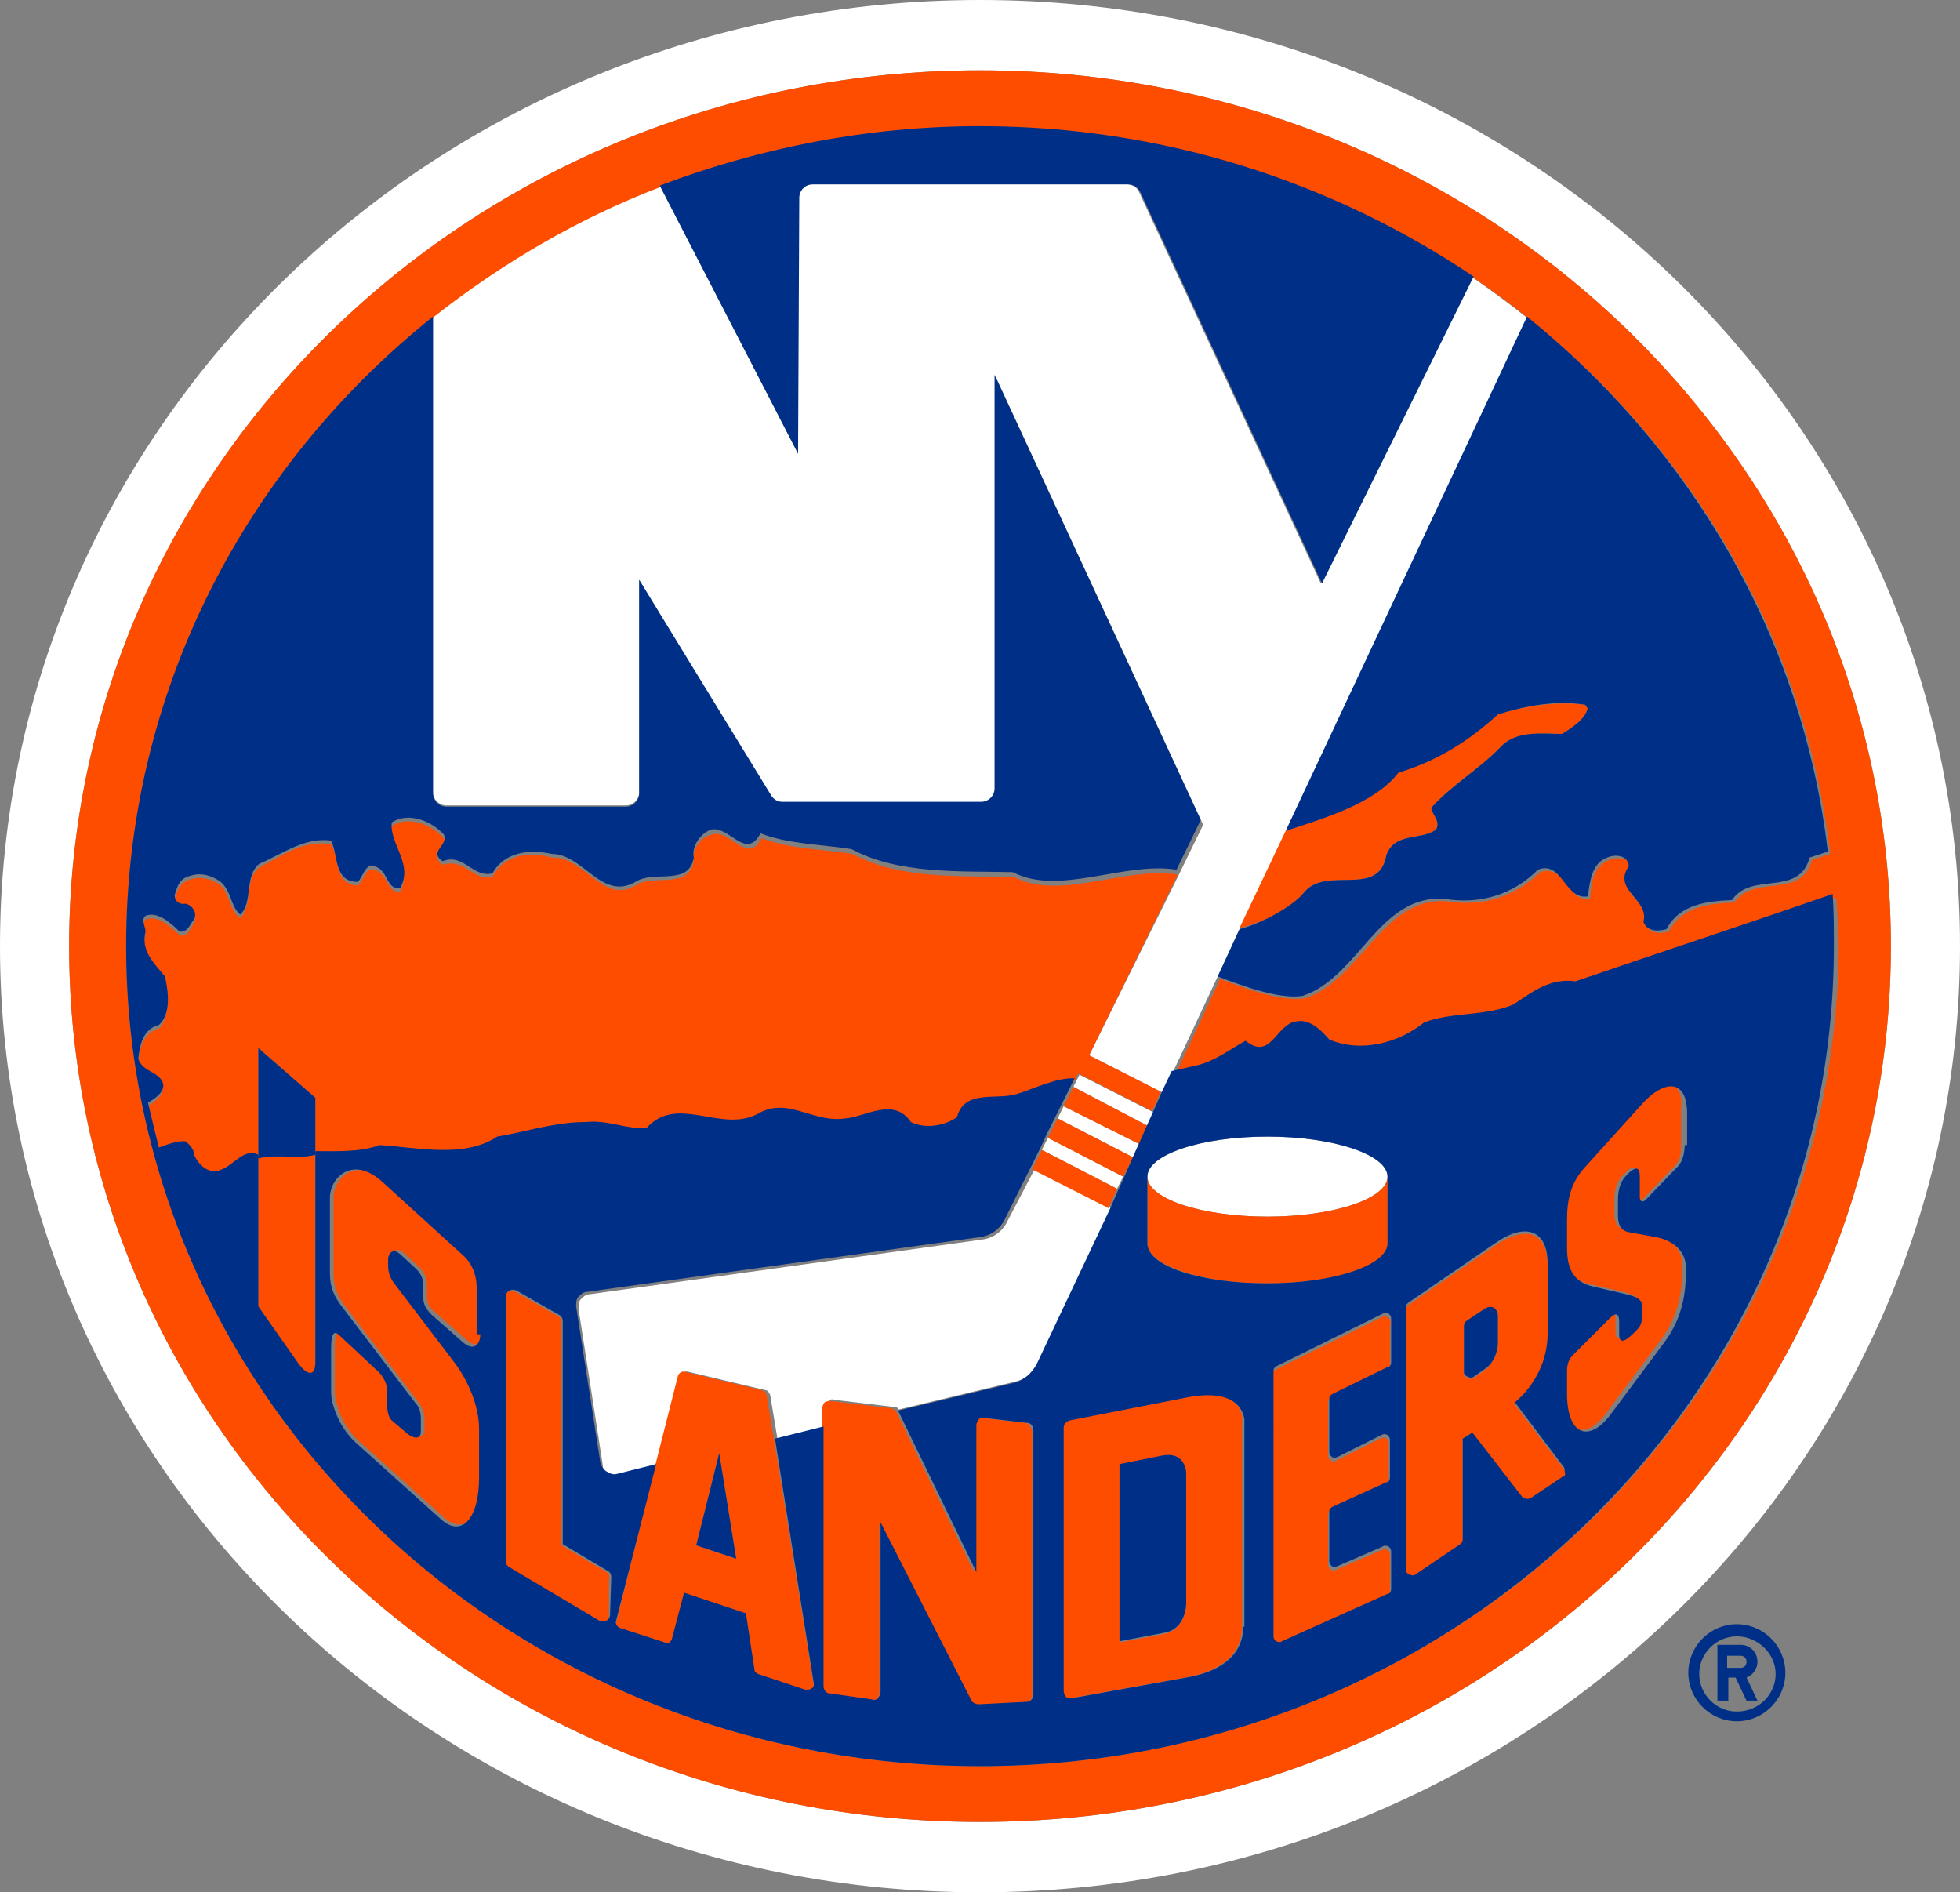
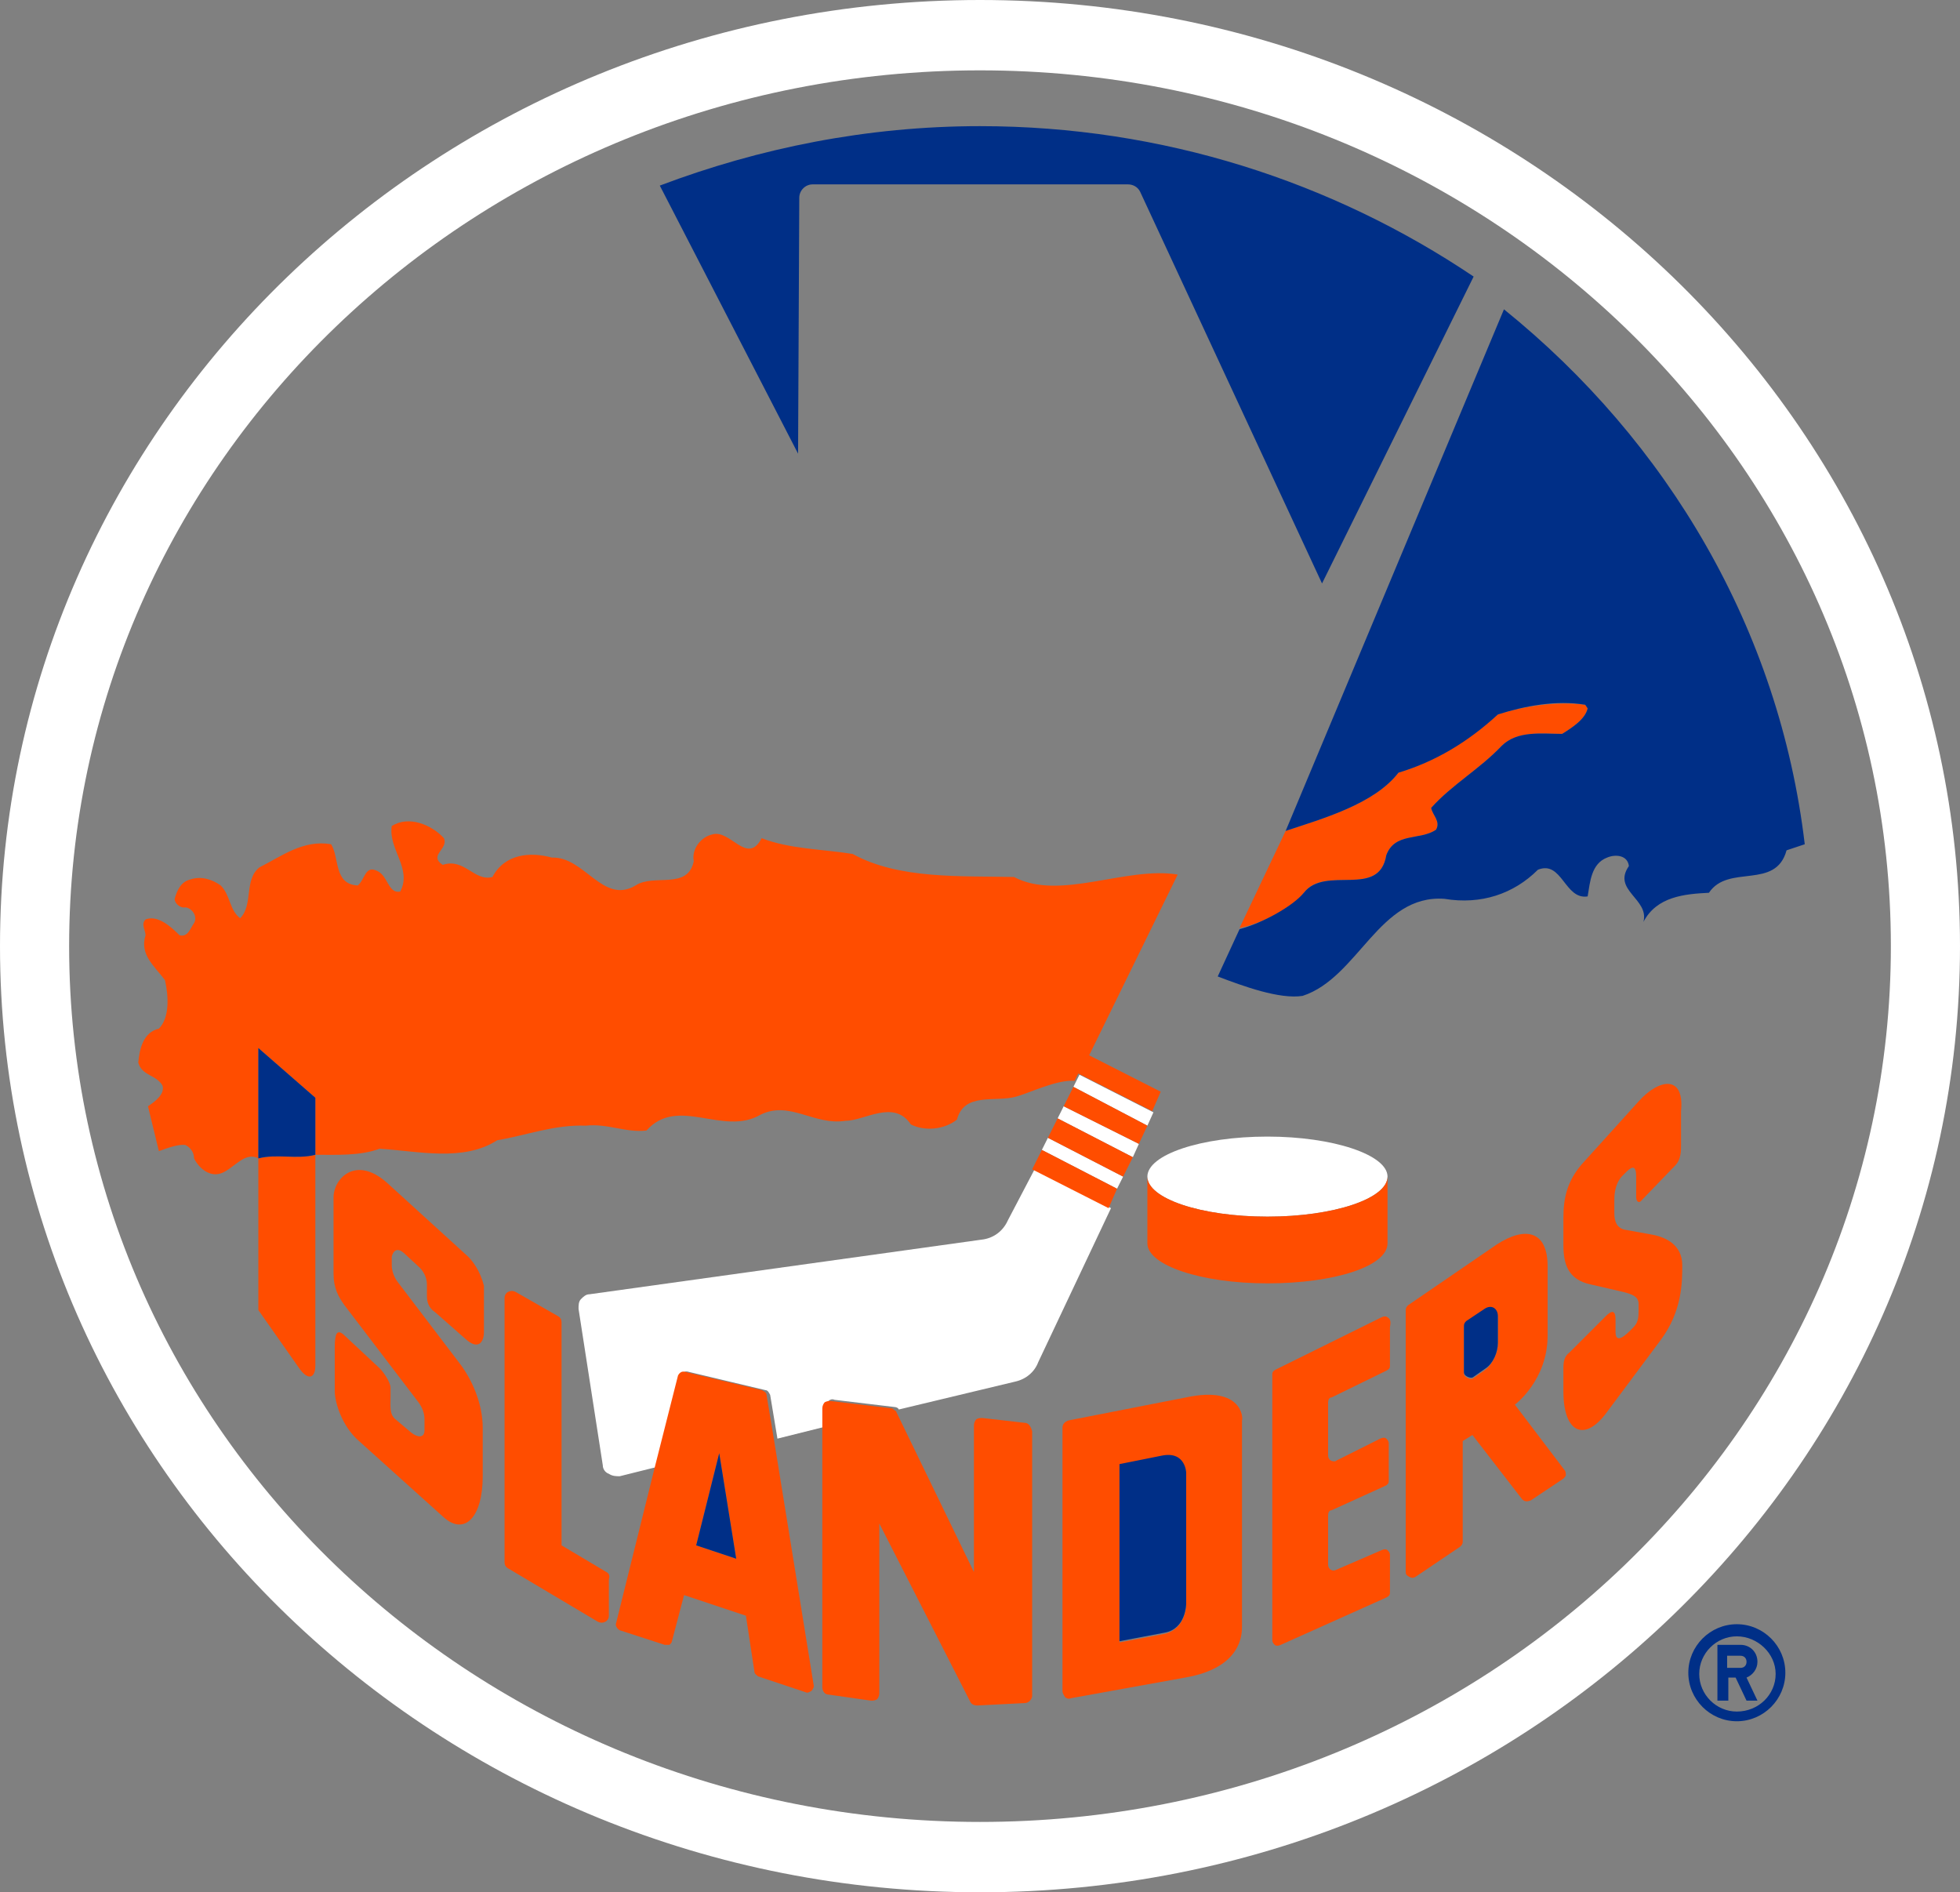
<svg xmlns="http://www.w3.org/2000/svg" version="1.1" id="Layer_1" x="0px" y="0px" viewBox="0 0 161.6 156" style="enable-background:new 0 0 161.6 156;" xml:space="preserve">
  <rect x="0" y="0" width="161.6" height="156" fill="#808080" stroke="none" />
  <style type="text/css">
	.st0{fill:#FFFFFF;}
	.st1{fill:#FF4D00;}
	.st2{fill:#002F87;}
</style>
  <g>
    <g>
      <path class="st0" d="M80.8,0C36.2,0,0,34.9,0,78s36.2,78,80.8,78s80.8-34.9,80.8-78S125.4,0,80.8,0z M80.8,150.2    c-41.5,0-75.1-32.3-75.1-72.2S39.3,5.8,80.8,5.8s75.1,32.3,75.1,72.2S122.3,150.2,80.8,150.2z" />
      <path class="st0" d="M83.1,100.6c-0.4,0.9-1.2,1.5-2.2,1.6l-32.3,4.5c-0.3,0-0.5,0.2-0.7,0.4s-0.2,0.5-0.2,0.8l2,12.9    c0,0.3,0.2,0.6,0.5,0.7c0.3,0.2,0.6,0.2,0.9,0.2l3.2-0.8l1.9-7.5c0.1-0.3,0.3-0.4,0.6-0.3l6.3,1.5c0.2,0,0.3,0.2,0.4,0.4l0.6,3.6    l4-1V116c0-0.2,0.1-0.3,0.2-0.5c0.1-0.1,0.3-0.2,0.5-0.1l5,0.6c0.1,0,0.3,0.1,0.3,0.2l9.6-2.3c0.9-0.2,1.6-0.8,1.9-1.6l6-12.7    l-6.3-3.2L83.1,100.6z" />
      <polygon class="st0" points="85.9,94.8 92.1,98 92.6,97 86.4,93.8   " />
      <polygon class="st0" points="95.1,91.7 89,88.6 88.7,89.2 88.5,89.6 94.6,92.8   " />
      <polygon class="st0" points="87.2,92.2 93.4,95.4 93.9,94.3 87.7,91.2   " />
-       <path class="st0" d="M108.9,48.1l-15-32.3c-0.2-0.4-0.6-0.6-1-0.6h-26c-0.6,0-1.1,0.5-1.1,1.1v21.1L54.4,15.3    c-6.8,2.6-13.1,6.3-18.7,10.7v39.3c0,0.6,0.5,1.1,1.1,1.1h14.8c0.6,0,1.1-0.5,1.1-1.1V47.8l10.9,18.1c0.2,0.3,0.5,0.5,0.9,0.5    h16.6c0.6,0,1.1-0.5,1.1-1.1v-34l17,36.7l-2,4.1L89.8,87l6.1,3.1l0.8-1.7l3.7-7.9l1.8-3.9l3.8-8l19.9-42.4c-1.5-1.2-3-2.3-4.6-3.4    L108.9,48.1z" />
      <path class="st0" d="M104.5,93.7c-5.5,0-9.9,1.5-9.9,3.3s4.4,3.3,9.9,3.3s9.9-1.5,9.9-3.3C114.4,95.2,109.9,93.7,104.5,93.7z" />
    </g>
    <g>
      <polygon class="st1" points="92.1,98 85.9,94.8 85.1,96.4 91.4,99.6   " />
      <path class="st1" d="M53.3,93.2c2.6-2.9,6.3,0.5,9.4-1.3c2.4-1.2,4.4,0.9,7,0.5c1.6,0,4-1.8,5.4,0.3c1.2,0.6,2.8,0.4,3.8-0.4    c0.6-2.3,3.2-1.4,4.9-1.9c1.1-0.3,3.3-1.4,4.8-1.3l0.3-0.6l6.1,3.1l0.7-1.6l-5.9-3l7.3-14.9c-4.3-0.7-9.7,2.2-13.5,0.2    c-4.4-0.1-9.5,0.2-13.3-1.9c-2.5-0.4-5.2-0.4-7.5-1.3c-1.2,2.3-2.6-0.8-4.1-0.3C57.8,69,57,70,57.2,71c-0.5,2.4-3.3,1-4.8,2    c-2.7,1.6-4.2-2.4-6.9-2.3c-1.8-0.5-3.9-0.3-4.9,1.6c-1.5,0.4-2.3-1.6-4.1-1c-1.2-0.8,0.5-1.3,0.1-2.2c-1-1.1-2.9-1.9-4.3-1    C32,70,34,71.6,33,73.5c-1,0.2-1-1.3-1.9-1.7c-1-0.5-1,0.7-1.6,1.2c-2-0.1-1.5-2.3-2.2-3.4c-2.3-0.4-4.1,1-5.9,1.9    c-1.3,1-0.5,3.1-1.6,4.2C18.9,75,19,73.8,18.2,73c-0.7-0.5-1.6-0.8-2.5-0.5c-0.8,0.2-1.1,0.9-1.3,1.6c0,0.4,0.5,0.8,0.9,0.7    c0.6,0.1,1,0.8,0.7,1.3c-0.3,0.4-0.5,1.2-1.2,1c-0.7-0.7-1.8-1.7-2.8-1.3c-0.4,0.4,0,0.9,0,1.3c-0.5,1.6,0.7,2.5,1.6,3.7    c0.3,1.3,0.4,3.1-0.5,4c-1.3,0.3-1.6,1.7-1.7,2.8c0.3,1.1,1.5,1,2,1.9c0.2,0.7-0.6,1.3-1.2,1.7c0.3,1.2,0.6,2.5,0.9,3.7    c0.8-0.3,1.7-0.6,2.2-0.5c0.4,0.2,0.7,0.6,0.7,1.1c0.4,0.8,1.3,1.6,2.3,1.2s1.9-1.8,3-1.2v-9.1l4.7,4.1v4.7c1.7,0,3.7,0.1,5.3-0.5    c3.2,0.2,6.9,1.1,9.7-0.7c2.4-0.4,4.7-1.3,7.3-1.2C50.1,92.6,51.6,93.4,53.3,93.2z" />
      <path class="st1" d="M107.5,73.6c1.7-2.3,6.2,0.5,6.8-3.1c0.7-1.9,2.8-1.2,4.1-2.1c0.4-0.7-0.3-1.2-0.4-1.8c1.7-1.9,4-3.2,5.8-5.1    c1.3-1.3,3.4-1,5-1c0.8-0.5,1.9-1.2,2.1-2.1l-0.2-0.3c-2.4-0.3-5,0.1-7.2,0.8c-2.5,2.2-5.2,3.9-8.2,4.8c-2,2.6-6.3,3.8-9.3,4.8    l-3.8,8C104.2,76.1,106.7,74.7,107.5,73.6z" />
      <polygon class="st1" points="94.6,92.8 88.5,89.6 87.7,91.2 93.9,94.3   " />
      <polygon class="st1" points="86.4,93.8 92.6,97 93.4,95.4 87.2,92.2   " />
-       <path class="st1" d="M80.8,5.8C39.3,5.8,5.7,38.1,5.7,78s33.6,72.2,75.1,72.2s75.1-32.3,75.1-72.2S122.3,5.8,80.8,5.8z     M80.8,145.6c-38.9,0-70.4-30.3-70.4-67.6c0-20.9,9.9-39.6,25.4-51.9c5.6-4.4,11.9-8.1,18.7-10.7c8.2-3.2,17.1-4.9,26.4-4.9    c15.1,0,29.1,4.6,40.6,12.4c1.6,1.1,3.1,2.2,4.6,3.4c13.5,10.8,22.7,26.4,24.8,44.1l-1.5,0.5c-0.9,3.3-4.7,1.1-6.4,3.5    c-2.1,0.1-4.3,0.3-5.4,2.4c-0.7,0.2-1.6,0.2-1.9-0.6c0.4-1.9-2.7-2.6-1.2-4.6c-0.1-0.9-1.1-1-1.8-0.7c-1.4,0.5-1.5,2-1.6,3.2    c-1.9,0.3-2-2.9-4.1-2.2c-2.1,2-4.7,2.9-7.7,2.4c-5.3-0.4-7.1,6.5-11.7,8c-2,0.3-4.9-0.8-7-1.6l-3.7,7.9l2.2-0.5    c1.4-0.3,2.6-1.3,3.9-2c2.1,1.6,2.5-1.5,4.2-1.6c1.1-0.2,2,0.7,2.7,1.5c2.6,1.1,5.7,0.4,7.8-1.4c2.2-1,5.1-0.6,7.4-1.5    c1.5-1,3-2.2,5.1-1.9c6.4-2.2,14.6-4.9,21.2-7.2c0.1,1.4,0.2,2.8,0.2,4.3C151.2,115.3,119.7,145.6,80.8,145.6z" />
      <path class="st1" d="M38.6,103.6l-6.7-6.1c-2.6-2.3-4.4-0.3-4.4,1.2v6.3c0,1.2,0.4,1.9,0.9,2.6l6.1,8c0.3,0.4,0.5,0.9,0.5,1.4v0.9    c0,0.7-0.6,0.6-1.1,0.2l-1.3-1.1c-0.5-0.4-0.4-1.1-0.4-1.8v-0.8c0-0.4-0.5-1.2-0.9-1.6l-3-2.8c-0.5-0.4-0.7-0.1-0.7,1.1v3.6    c0,0.9,0.6,2.9,2,4.1l7,6.3c1.7,1.5,3.2,0,3.2-3.4v-4c0-2-0.9-4-1.9-5.3l-5.1-6.7c0,0-0.5-0.6-0.5-1.4v-0.7c0,0,0.2-1,1-0.3    l1.3,1.2c0.3,0.3,0.6,0.8,0.6,1.4v0.9c0,0.5,0.1,1,0.7,1.4l2.5,2.2c1,0.9,1.5,0.3,1.5-0.6V106C39.6,104.8,39,104,38.6,103.6z" />
      <path class="st1" d="M50,129.6l-3.7-2.2V109c0-0.2-0.1-0.4-0.3-0.5l-3.5-2c-0.2-0.1-0.4-0.1-0.6,0s-0.3,0.3-0.3,0.5v21.8    c0,0.2,0.1,0.4,0.3,0.5l7.4,4.4c0.2,0.1,0.4,0.1,0.6,0s0.3-0.3,0.3-0.5v-3C50.3,129.9,50.2,129.7,50,129.6z" />
      <path class="st1" d="M63.8,118.6l-0.6-3.6c0-0.2-0.2-0.3-0.4-0.4l-6.3-1.5c-0.3-0.1-0.5,0.1-0.6,0.3l-1.9,7.5l-3.2,12.9    c-0.1,0.2,0.1,0.5,0.3,0.6l3.7,1.2c0.1,0,0.3,0,0.4,0c0.1-0.1,0.2-0.2,0.2-0.3l1-3.8l5.1,1.7l0.7,4.6c0,0.2,0.2,0.3,0.3,0.4    l3.9,1.3c0.2,0.1,0.3,0,0.5-0.1c0.1-0.1,0.2-0.3,0.2-0.4L63.8,118.6z M57.4,127.4l1.9-7.6l1.4,8.7L57.4,127.4z" />
      <path class="st1" d="M84.5,117.3l-3.5-0.4c-0.2,0-0.3,0-0.5,0.1c-0.1,0.1-0.2,0.3-0.2,0.5v12.1l-6.4-13.2c0-0.1-0.1-0.1-0.1-0.1    c-0.1-0.1-0.2-0.2-0.3-0.2l-5-0.6c-0.2,0-0.3,0-0.5,0.1c-0.1,0.1-0.2,0.3-0.2,0.5v1.6v21.4c0,0.3,0.2,0.6,0.5,0.6l3.5,0.5    c0.2,0,0.3,0,0.5-0.1c0.1-0.1,0.2-0.3,0.2-0.5v-14l7.5,14.7c0.1,0.2,0.3,0.3,0.6,0.3l3.9-0.2c0.3,0,0.6-0.3,0.6-0.6V118    C85,117.6,84.8,117.3,84.5,117.3z" />
      <path class="st1" d="M97.8,115.2l-9.7,1.9c-0.3,0.1-0.5,0.3-0.5,0.6v21.7c0,0.2,0.1,0.3,0.2,0.5c0.1,0.1,0.3,0.2,0.5,0.1l9.4-1.7    c4.7-0.8,4.7-3.6,4.7-4.2v-17C102.5,117,102.5,114.2,97.8,115.2z M97.8,132.3c0,0,0,2-1.8,2.4l-3.7,0.7v-14.6l3.5-0.7    c2-0.4,2,1.5,2,1.5V132.3z" />
      <path class="st1" d="M114.4,108.6c-0.1-0.1-0.3-0.1-0.5,0l-8.7,4.3c-0.2,0.1-0.3,0.2-0.3,0.4v21.9c0,0.2,0.1,0.3,0.2,0.4    c0.1,0.1,0.3,0.1,0.5,0l8.7-3.9c0.2-0.1,0.3-0.2,0.3-0.4v-3.1c0-0.2-0.1-0.3-0.2-0.4c-0.1-0.1-0.3-0.1-0.5,0l-3.7,1.6    c-0.2,0.1-0.3,0.1-0.5,0c-0.1-0.1-0.2-0.2-0.2-0.4v-4.1c0-0.2,0.1-0.4,0.3-0.4l4.4-2c0.2-0.1,0.3-0.2,0.3-0.4V119    c0-0.2-0.1-0.3-0.2-0.4c-0.1-0.1-0.3-0.1-0.5,0l-3.6,1.8c-0.1,0.1-0.3,0.1-0.5,0c-0.1-0.1-0.2-0.2-0.2-0.4v-4.4    c0-0.2,0.1-0.4,0.3-0.4l4.5-2.2c0.2-0.1,0.3-0.2,0.3-0.4v-3.2C114.7,108.9,114.6,108.7,114.4,108.6z" />
      <path class="st1" d="M124.9,115.8c0,0,2.7-2,2.7-5.7v-5.7c0-3-1.9-3.3-4.2-1.8l-7.3,5c-0.1,0.1-0.2,0.2-0.2,0.4v21.6    c0,0.2,0.1,0.3,0.3,0.4c0.2,0.1,0.3,0.1,0.5,0l3.7-2.5c0.1-0.1,0.2-0.2,0.2-0.4v-8.3l0.8-0.5l4.1,5.3c0.2,0.2,0.4,0.2,0.7,0.1    l2.7-1.8c0.1-0.1,0.2-0.2,0.2-0.3s0-0.3-0.1-0.4L124.9,115.8z M123.5,110.8c0,0.8-0.5,1.7-1,2.1l-1,0.7c-0.1,0.1-0.3,0.1-0.5,0    s-0.3-0.2-0.3-0.4v-3.8c0-0.2,0.1-0.3,0.2-0.4l1.5-1c0.6-0.4,1.1,0,1.1,0.6V110.8z" />
      <path class="st1" d="M135.1,90.8l-4.7,5.2c-1.2,1.4-1.5,2.8-1.5,4.4v2.2c0,1.5,0.3,2.9,2.3,3.3l2.6,0.6c0.8,0.2,1.3,0.4,1.3,1v0.6    c0,0.9-0.2,1.1-0.6,1.5c-0.4,0.4-1.3,1.3-1.3,0.2v-1c0-0.8-0.3-0.8-0.8-0.3l-3,3c-0.4,0.3-0.5,0.7-0.5,1.3v1.9    c0,3.5,1.8,4.2,3.6,1.7l4.4-5.9c1.8-2.4,1.8-4.8,1.8-6.2c0-1.7-1.4-2.3-2.4-2.5l-2.2-0.4c-0.8-0.1-1-0.7-1-1.4v-1    c0-0.4,0-1.3,0.6-2l0.4-0.4c0.5-0.5,0.8-0.5,0.8,0.4v1.7c0,0.3,0.2,0.6,0.5,0.2l2.7-2.8c0.5-0.5,0.5-1.2,0.5-1.7v-2.8    C138.9,88.6,136.8,88.9,135.1,90.8z" />
      <path class="st1" d="M21.3,95.5V108l3.3,4.7c0.8,1.2,1.4,0.9,1.4-0.1V95.2C24.5,95.6,22.8,95.1,21.3,95.5z" />
      <path class="st1" d="M114.4,102.5V97c0,1.8-4.4,3.3-9.9,3.3s-9.9-1.5-9.9-3.3v5.5c0,1.8,4.4,3.3,9.9,3.3S114.4,104.4,114.4,102.5z    " />
    </g>
    <g>
      <path class="st2" d="M143.2,133.9c-2.2,0-4,1.8-4,4s1.8,4,4,4s4-1.8,4-4S145.4,133.9,143.2,133.9z M143.2,141.1    c-1.7,0-3.1-1.4-3.1-3.1s1.4-3.1,3.1-3.1c1.7,0,3.2,1.4,3.2,3.1S145,141.1,143.2,141.1z" />
      <path class="st2" d="M144.9,137c0-0.8-0.6-1.4-1.4-1.4h-1.9v4.6h0.9v-1.9h0.6l0.9,1.9h0.9l-0.9-1.9    C144.5,138.1,144.9,137.6,144.9,137z M143.5,137.5h-1.1v-1h1.1c0.3,0,0.5,0.2,0.5,0.5S143.8,137.5,143.5,137.5z" />
      <path class="st2" d="M26,95.2v-4.7l-4.7-4.1v9.1C22.8,95.1,24.5,95.6,26,95.2z" />
-       <path class="st2" d="M151.1,73.7c-6.6,2.3-14.8,5-21.2,7.2c-2.1-0.3-3.6,0.9-5.1,1.9c-2.3,1-5.1,0.6-7.4,1.5    c-2.1,1.7-5.2,2.5-7.8,1.4c-0.7-0.8-1.6-1.7-2.7-1.5c-1.7,0.2-2.1,3.3-4.2,1.6c-1.3,0.7-2.4,1.6-3.9,2l-2.2,0.5L95.8,90l-0.7,1.6    l-0.5,1.1l-0.7,1.6l-0.5,1.1L92.7,97l-0.5,1.1l-0.7,1.6l-6,12.7c-0.4,0.8-1.1,1.4-1.9,1.6l-9.6,2.3l0.1,0.1l6.4,13.2v-12.1    c0-0.2,0.1-0.3,0.2-0.5c0.1-0.1,0.3-0.2,0.5-0.1l3.5,0.4c0.3,0,0.5,0.3,0.5,0.6v21.8c0,0.3-0.2,0.6-0.6,0.6l-3.9,0.2    c-0.2,0-0.5-0.1-0.6-0.3l-7.5-14.7v14c0,0.2-0.1,0.3-0.2,0.5c-0.1,0.1-0.3,0.2-0.5,0.1l-3.5-0.5c-0.3,0-0.5-0.3-0.5-0.6v-21.4    l-4,1l3.2,20.2c0,0.2,0,0.3-0.2,0.4c-0.1,0.1-0.3,0.1-0.5,0.1l-3.9-1.3c-0.2-0.1-0.3-0.2-0.3-0.4l-0.7-4.6l-5.1-1.7l-1,3.8    c0,0.1-0.1,0.2-0.2,0.3s-0.3,0.1-0.4,0l-3.7-1.2c-0.2-0.1-0.4-0.3-0.3-0.6l3.3-12.9l-3.2,0.8c-0.3,0.1-0.6,0-0.9-0.2    s-0.4-0.4-0.5-0.7l-2-12.9c0-0.3,0-0.6,0.2-0.8s0.4-0.4,0.7-0.4l32.3-4.5c1-0.1,1.8-0.7,2.2-1.6l2.1-4.2l0.8-1.6l0.5-1.1l0.8-1.6    l0.5-1l0.8-1.6l0.2-0.4c-1.5-0.1-3.7,1-4.8,1.3c-1.7,0.5-4.3-0.4-4.9,1.9c-1,0.7-2.6,1-3.8,0.4c-1.4-2.1-3.8-0.4-5.4-0.3    c-2.6,0.4-4.6-1.7-7-0.5c-3.1,1.9-6.8-1.6-9.4,1.3c-1.7,0.1-3.2-0.7-5-0.5c-2.6,0-4.9,0.8-7.3,1.2c-2.7,1.8-6.5,0.9-9.7,0.7    c-1.6,0.6-3.6,0.5-5.3,0.5v17.4c0,1-0.5,1.3-1.4,0.1l-3.3-4.7V95.2c-1.1-0.6-2,0.8-3,1.2c-1,0.5-1.9-0.3-2.3-1.2    c0-0.4-0.3-0.8-0.7-1.1c-0.5-0.1-1.4,0.2-2.2,0.5c-0.3-1.2-0.6-2.4-0.9-3.7c0.7-0.4,1.5-1,1.2-1.7c-0.4-0.9-1.6-0.8-2-1.9    c0.1-1.1,0.4-2.5,1.7-2.8c1-0.9,0.8-2.7,0.5-4c-0.9-1.1-2-2.1-1.6-3.7c0-0.4-0.4-1,0-1.3c1-0.4,2.1,0.6,2.8,1.3    c0.7,0.1,0.9-0.7,1.2-1c0.3-0.6-0.2-1.2-0.7-1.3c-0.5,0.1-0.9-0.2-0.9-0.7c0.2-0.7,0.4-1.4,1.3-1.6c0.9-0.3,1.8,0,2.5,0.5    c0.9,0.8,0.8,2,1.6,2.7c1.1-1,0.3-3.2,1.6-4.2c1.9-0.8,3.7-2.2,5.9-1.9c0.6,1.2,0.2,3.4,2.2,3.4c0.5-0.5,0.6-1.7,1.6-1.2    c0.9,0.4,0.8,1.9,1.9,1.7c1.1-2-0.9-3.6-0.7-5.4c1.4-0.9,3.3-0.1,4.3,1c0.4,0.9-1.3,1.4-0.1,2.2c1.7-0.7,2.5,1.4,4.1,1    c1-1.8,3.1-2,4.9-1.6c2.6,0,4.1,3.9,6.9,2.3c1.5-1,4.4,0.4,4.8-2c-0.2-1,0.6-2,1.4-2.3c1.5-0.4,2.9,2.6,4.1,0.3    c2.3,0.9,5,0.9,7.5,1.3c3.9,2.1,9,1.8,13.3,1.9c3.8,2,9.2-0.9,13.5-0.2l2-4.1L82,30.9V65c0,0.6-0.5,1.1-1.1,1.1H64.5    c-0.4,0-0.7-0.2-0.9-0.5L52.7,47.8v17.6c0,0.6-0.5,1.1-1.1,1.1H36.8c-0.6,0-1.1-0.5-1.1-1.1V26.1C20.2,38.5,10.4,57.1,10.4,78    c0,37.3,31.5,67.6,70.4,67.6s70.4-30.3,70.4-67.6C151.2,76.6,151.2,75.1,151.1,73.7z M39.6,110c0,0.8-0.5,1.5-1.5,0.6l-2.5-2.2    c-0.5-0.5-0.7-0.9-0.7-1.4v-1c0-0.6-0.2-1-0.6-1.4l-1.3-1.2c-0.8-0.7-1,0.3-1,0.3v0.7c0,0.8,0.5,1.4,0.5,1.4l5.1,6.7    c1,1.4,1.9,3.4,1.9,5.3v4c0,3.5-1.5,5-3.2,3.4l-7-6.3c-1.4-1.3-2-3.2-2-4.1v-3.6c0-1.2,0.2-1.6,0.7-1.1l3,2.8    c0.5,0.4,0.9,1.1,0.9,1.6v0.8c0,0.6,0,1.4,0.4,1.8l1.3,1.1c0.5,0.4,1.1,0.5,1.1-0.2v-1c0-0.5-0.1-1-0.5-1.4l-6.1-8    c-0.5-0.7-0.9-1.4-0.9-2.6v-6.3c0-1.5,1.8-3.6,4.4-1.2l6.7,6.1c0.4,0.4,1,1.2,1,2.6v3.8H39.6z M50.3,133.1c0,0.2-0.1,0.4-0.3,0.5    c-0.2,0.1-0.4,0.1-0.6,0l-7.4-4.4c-0.2-0.1-0.3-0.3-0.3-0.5v-21.8c0-0.2,0.1-0.4,0.3-0.5c0.2-0.1,0.4-0.1,0.6,0l3.5,2    c0.2,0.1,0.3,0.3,0.3,0.5v18.4l3.7,2.2c0.2,0.1,0.3,0.3,0.3,0.5L50.3,133.1L50.3,133.1z M102.5,134.1c0,0.6,0,3.4-4.7,4.2    l-9.4,1.7c-0.2,0-0.4,0-0.5-0.1s-0.2-0.3-0.2-0.5v-21.7c0-0.3,0.2-0.5,0.5-0.6l9.7-1.9c4.7-0.9,4.7,1.9,4.7,1.9v17H102.5z     M94.6,102.5V97c0-1.8,4.4-3.3,9.9-3.3c5.5,0,9.9,1.5,9.9,3.3v5.5c0,1.8-4.4,3.3-9.9,3.3S94.6,104.4,94.6,102.5z M114.7,112.3    c0,0.2-0.1,0.4-0.3,0.4l-4.5,2.2c-0.2,0.1-0.3,0.2-0.3,0.4v4.4c0,0.2,0.1,0.3,0.2,0.4c0.1,0.1,0.3,0.1,0.5,0l3.6-1.8    c0.2-0.1,0.3-0.1,0.5,0c0.1,0.1,0.2,0.2,0.2,0.4v3.1c0,0.2-0.1,0.4-0.3,0.4l-4.4,2c-0.2,0.1-0.3,0.2-0.3,0.4v4.1    c0,0.2,0.1,0.3,0.2,0.4c0.1,0.1,0.3,0.1,0.5,0l3.7-1.6c0.1-0.1,0.3-0.1,0.5,0c0.1,0.1,0.2,0.2,0.2,0.4v3.1c0,0.2-0.1,0.4-0.3,0.4    l-8.7,3.9c-0.1,0.1-0.3,0.1-0.5,0c-0.1-0.1-0.2-0.2-0.2-0.4V113c0-0.2,0.1-0.3,0.3-0.4l8.7-4.3c0.2-0.1,0.3-0.1,0.5,0    c0.1,0.1,0.2,0.2,0.2,0.4L114.7,112.3L114.7,112.3z M128.9,121.7l-2.7,1.8c-0.2,0.1-0.5,0.1-0.7-0.1l-4.1-5.3l-0.8,0.5v8.3    c0,0.2-0.1,0.3-0.2,0.4l-3.7,2.5c-0.1,0.1-0.3,0.1-0.5,0s-0.3-0.2-0.3-0.4v-21.6c0-0.2,0.1-0.3,0.2-0.4l7.3-5    c2.2-1.5,4.2-1.2,4.2,1.8v5.7c0,3.7-2.7,5.7-2.7,5.7l4,5.3c0.1,0.1,0.1,0.2,0.1,0.4C129.1,121.6,129,121.7,128.9,121.7z     M138.9,94.4c0,0.5-0.1,1.2-0.5,1.7l-2.7,2.8c-0.3,0.3-0.5,0.1-0.5-0.2V97c0-0.8-0.3-0.8-0.8-0.4L134,97c-0.6,0.7-0.6,1.6-0.6,2    v1.2c0,0.7,0.2,1.3,1,1.4l2.2,0.4c1,0.2,2.4,0.9,2.4,2.5c0,1.4,0,3.8-1.8,6.2l-4.4,5.9c-1.8,2.4-3.6,1.7-3.6-1.7V113    c0-0.6,0.2-1,0.5-1.3l3-3c0.5-0.5,0.8-0.5,0.8,0.3v1c0,1.1,0.9,0.2,1.3-0.2c0.4-0.4,0.6-0.6,0.6-1.5v-0.6c0-0.6-0.5-0.8-1.3-1    l-2.6-0.6c-2-0.4-2.3-1.8-2.3-3.3v-2.2c0-1.7,0.3-3.1,1.5-4.4l4.7-5.2c1.7-1.9,3.7-2.2,3.7,0.8v2.6H138.9z" />
      <polygon class="st2" points="60.7,128.5 59.3,119.8 57.4,127.4   " />
      <path class="st2" d="M65.9,16.3c0-0.6,0.5-1.1,1.1-1.1h26c0.4,0,0.8,0.2,1,0.6l15,32.3l12.5-25.3C109.9,15,95.9,10.4,80.8,10.4    c-9.3,0-18.2,1.8-26.4,4.9l11.4,22.1L65.9,16.3L65.9,16.3z" />
-       <path class="st2" d="M115.3,63.7c3-0.9,5.7-2.5,8.2-4.8c2.2-0.7,4.8-1.2,7.2-0.8l0.2,0.3c-0.2,0.9-1.3,1.6-2.1,2.1    c-1.7,0-3.7-0.3-5,1c-1.8,1.9-4.1,3.2-5.8,5.1c0.1,0.6,0.8,1.1,0.4,1.8c-1.3,0.9-3.4,0.2-4.1,2.1c-0.6,3.6-5,0.8-6.8,3.1    c-0.9,1.1-3.4,2.5-5.3,3l-1.8,3.9c2.1,0.8,5.1,1.9,7,1.6c4.6-1.5,6.3-8.4,11.7-8c3,0.5,5.7-0.4,7.7-2.4c2-0.8,2.2,2.5,4.1,2.2    c0.2-1.2,0.3-2.7,1.6-3.2c0.7-0.3,1.7-0.2,1.8,0.7c-1.4,2,1.7,2.7,1.2,4.6c0.3,0.8,1.2,0.8,1.9,0.6c1.1-2.1,3.4-2.3,5.4-2.4    c1.6-2.4,5.5-0.2,6.4-3.5l1.5-0.5c-2.1-17.7-11.3-33.2-24.8-44.1L106,68.5C109,67.5,113.3,66.3,115.3,63.7z" />
+       <path class="st2" d="M115.3,63.7c3-0.9,5.7-2.5,8.2-4.8c2.2-0.7,4.8-1.2,7.2-0.8l0.2,0.3c-0.2,0.9-1.3,1.6-2.1,2.1    c-1.7,0-3.7-0.3-5,1c-1.8,1.9-4.1,3.2-5.8,5.1c0.1,0.6,0.8,1.1,0.4,1.8c-1.3,0.9-3.4,0.2-4.1,2.1c-0.6,3.6-5,0.8-6.8,3.1    c-0.9,1.1-3.4,2.5-5.3,3l-1.8,3.9c2.1,0.8,5.1,1.9,7,1.6c4.6-1.5,6.3-8.4,11.7-8c3,0.5,5.7-0.4,7.7-2.4c2-0.8,2.2,2.5,4.1,2.2    c0.2-1.2,0.3-2.7,1.6-3.2c0.7-0.3,1.7-0.2,1.8,0.7c-1.4,2,1.7,2.7,1.2,4.6c1.1-2.1,3.4-2.3,5.4-2.4    c1.6-2.4,5.5-0.2,6.4-3.5l1.5-0.5c-2.1-17.7-11.3-33.2-24.8-44.1L106,68.5C109,67.5,113.3,66.3,115.3,63.7z" />
      <path class="st2" d="M122.4,107.9l-1.5,1c-0.1,0.1-0.2,0.2-0.2,0.4v3.8c0,0.2,0.1,0.3,0.3,0.4c0.2,0.1,0.4,0.1,0.5,0l1-0.7    c0.6-0.4,1-1.3,1-2.1v-2.2C123.5,107.9,123,107.5,122.4,107.9z" />
      <path class="st2" d="M95.8,120l-3.5,0.7v14.6l3.7-0.7c1.8-0.3,1.8-2.4,1.8-2.4v-10.8C97.8,121.5,97.8,119.6,95.8,120z" />
    </g>
  </g>
</svg>